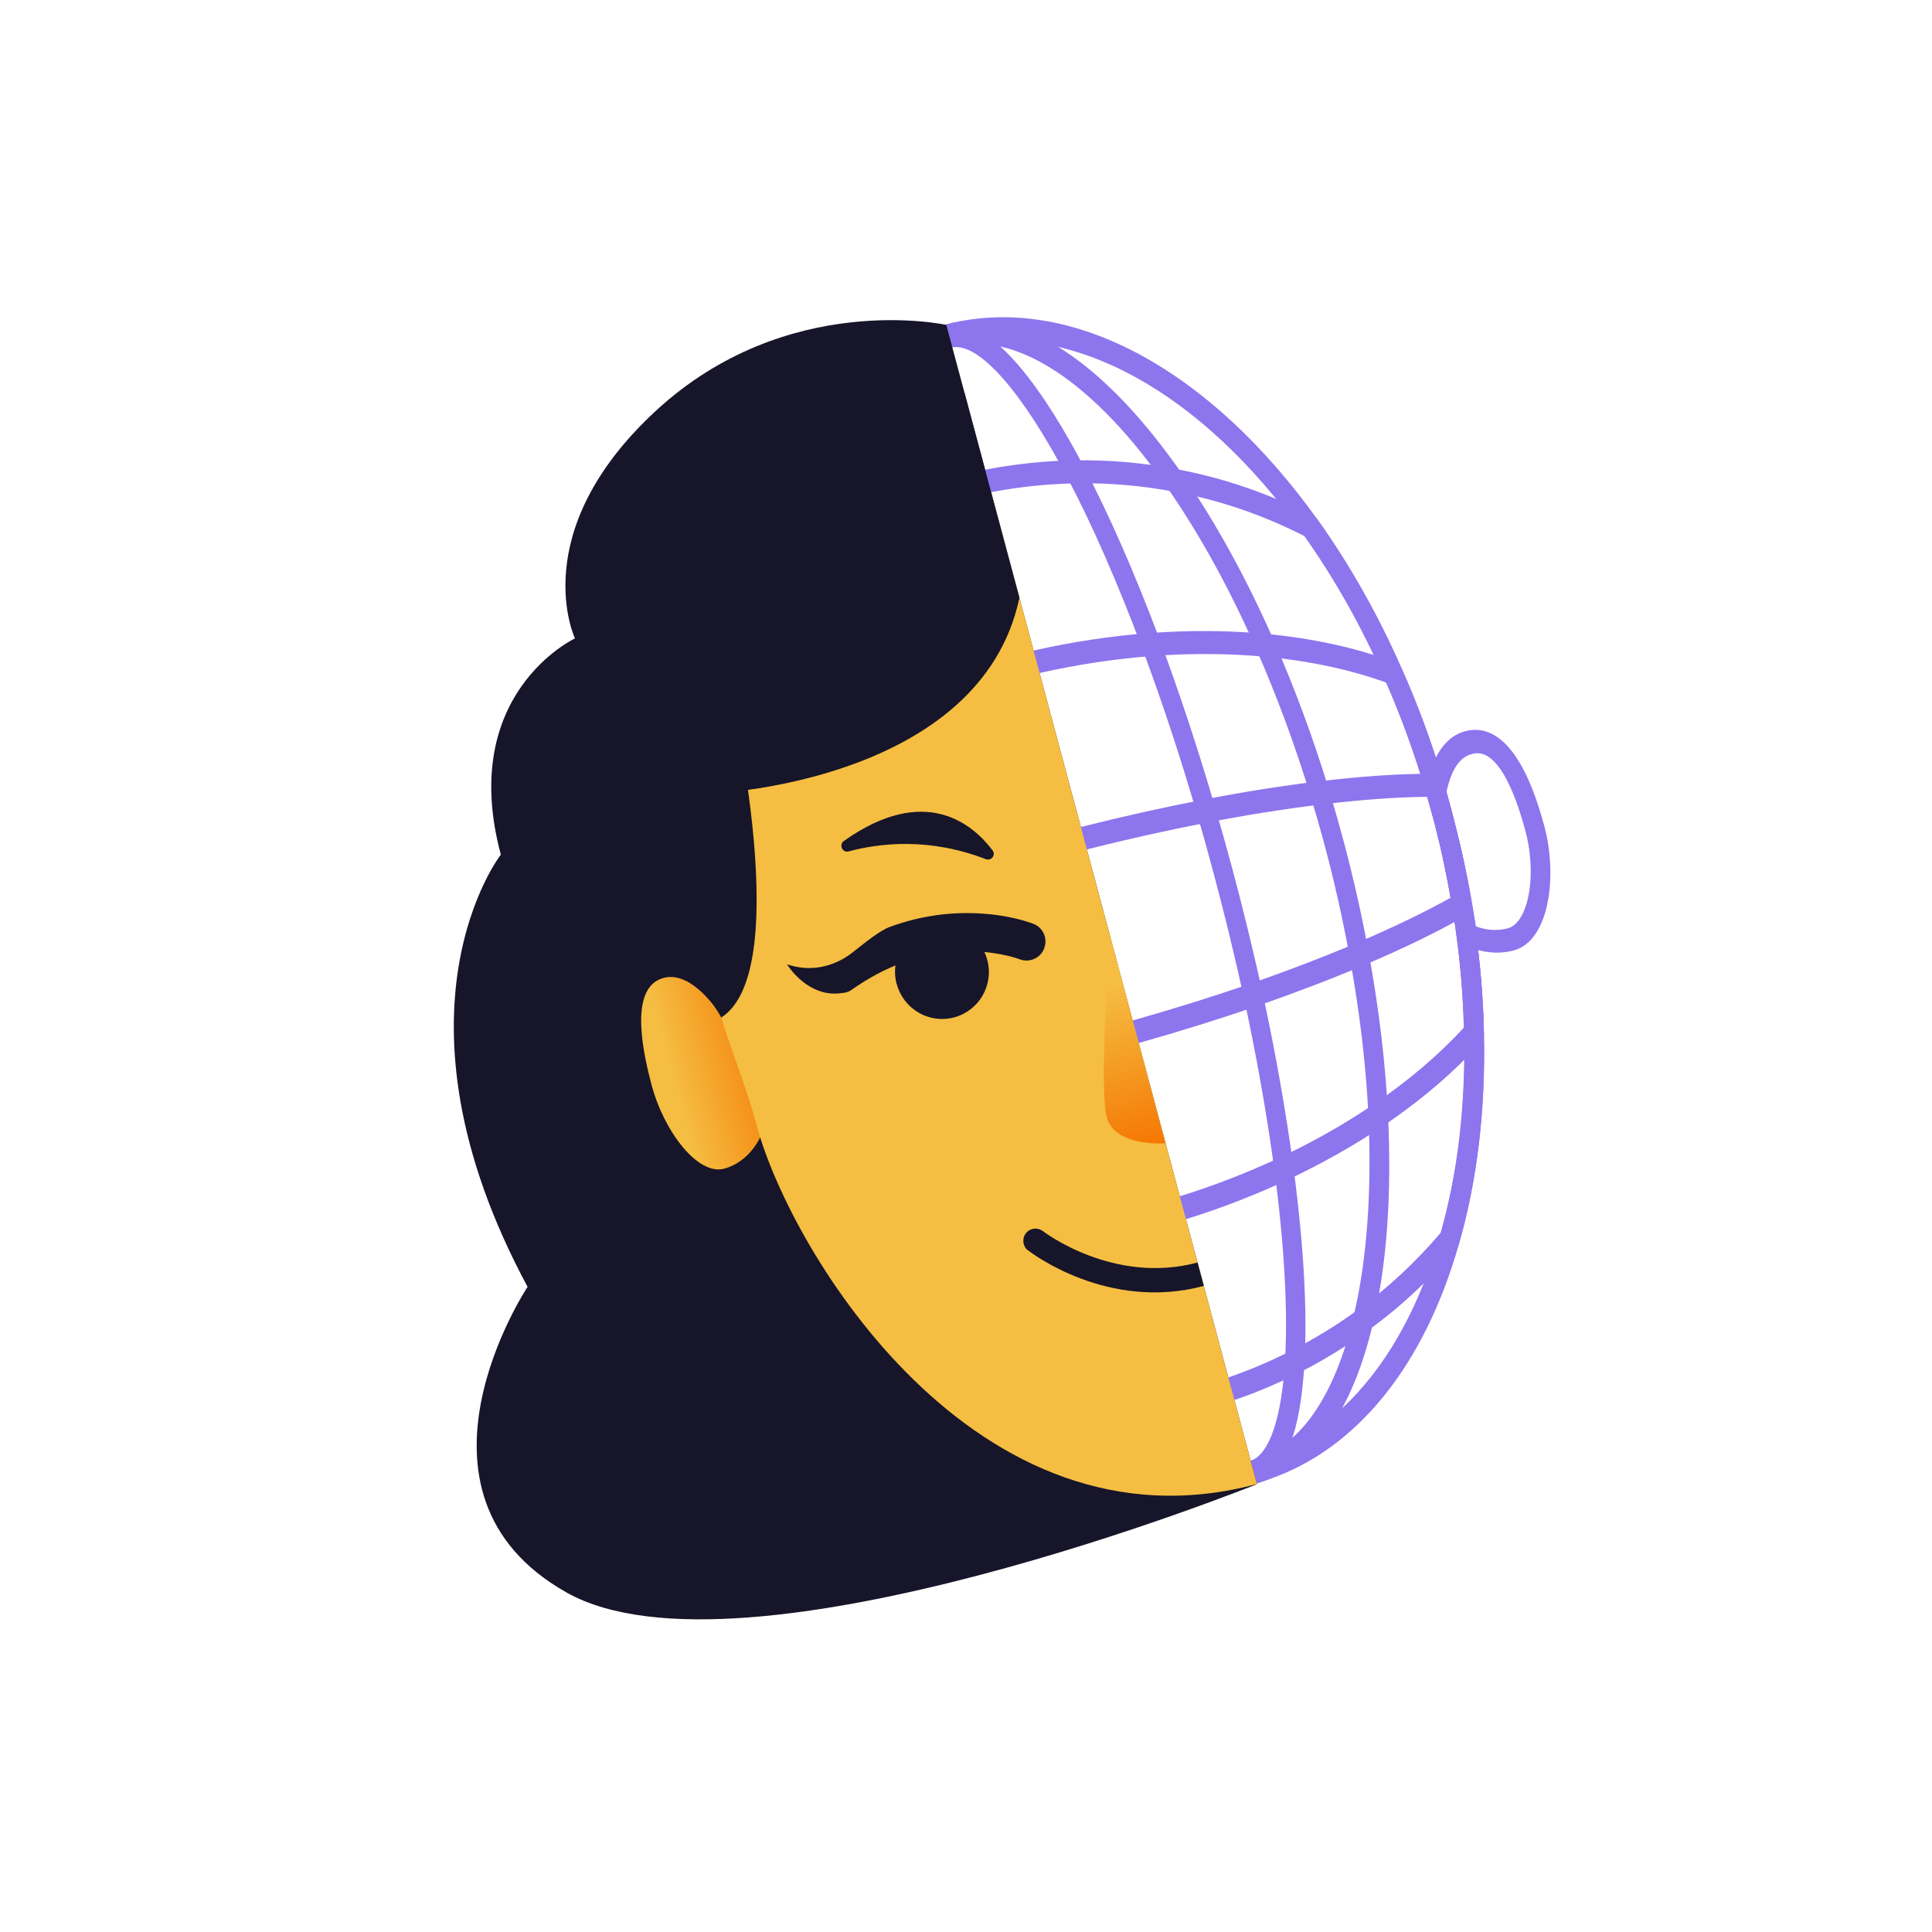
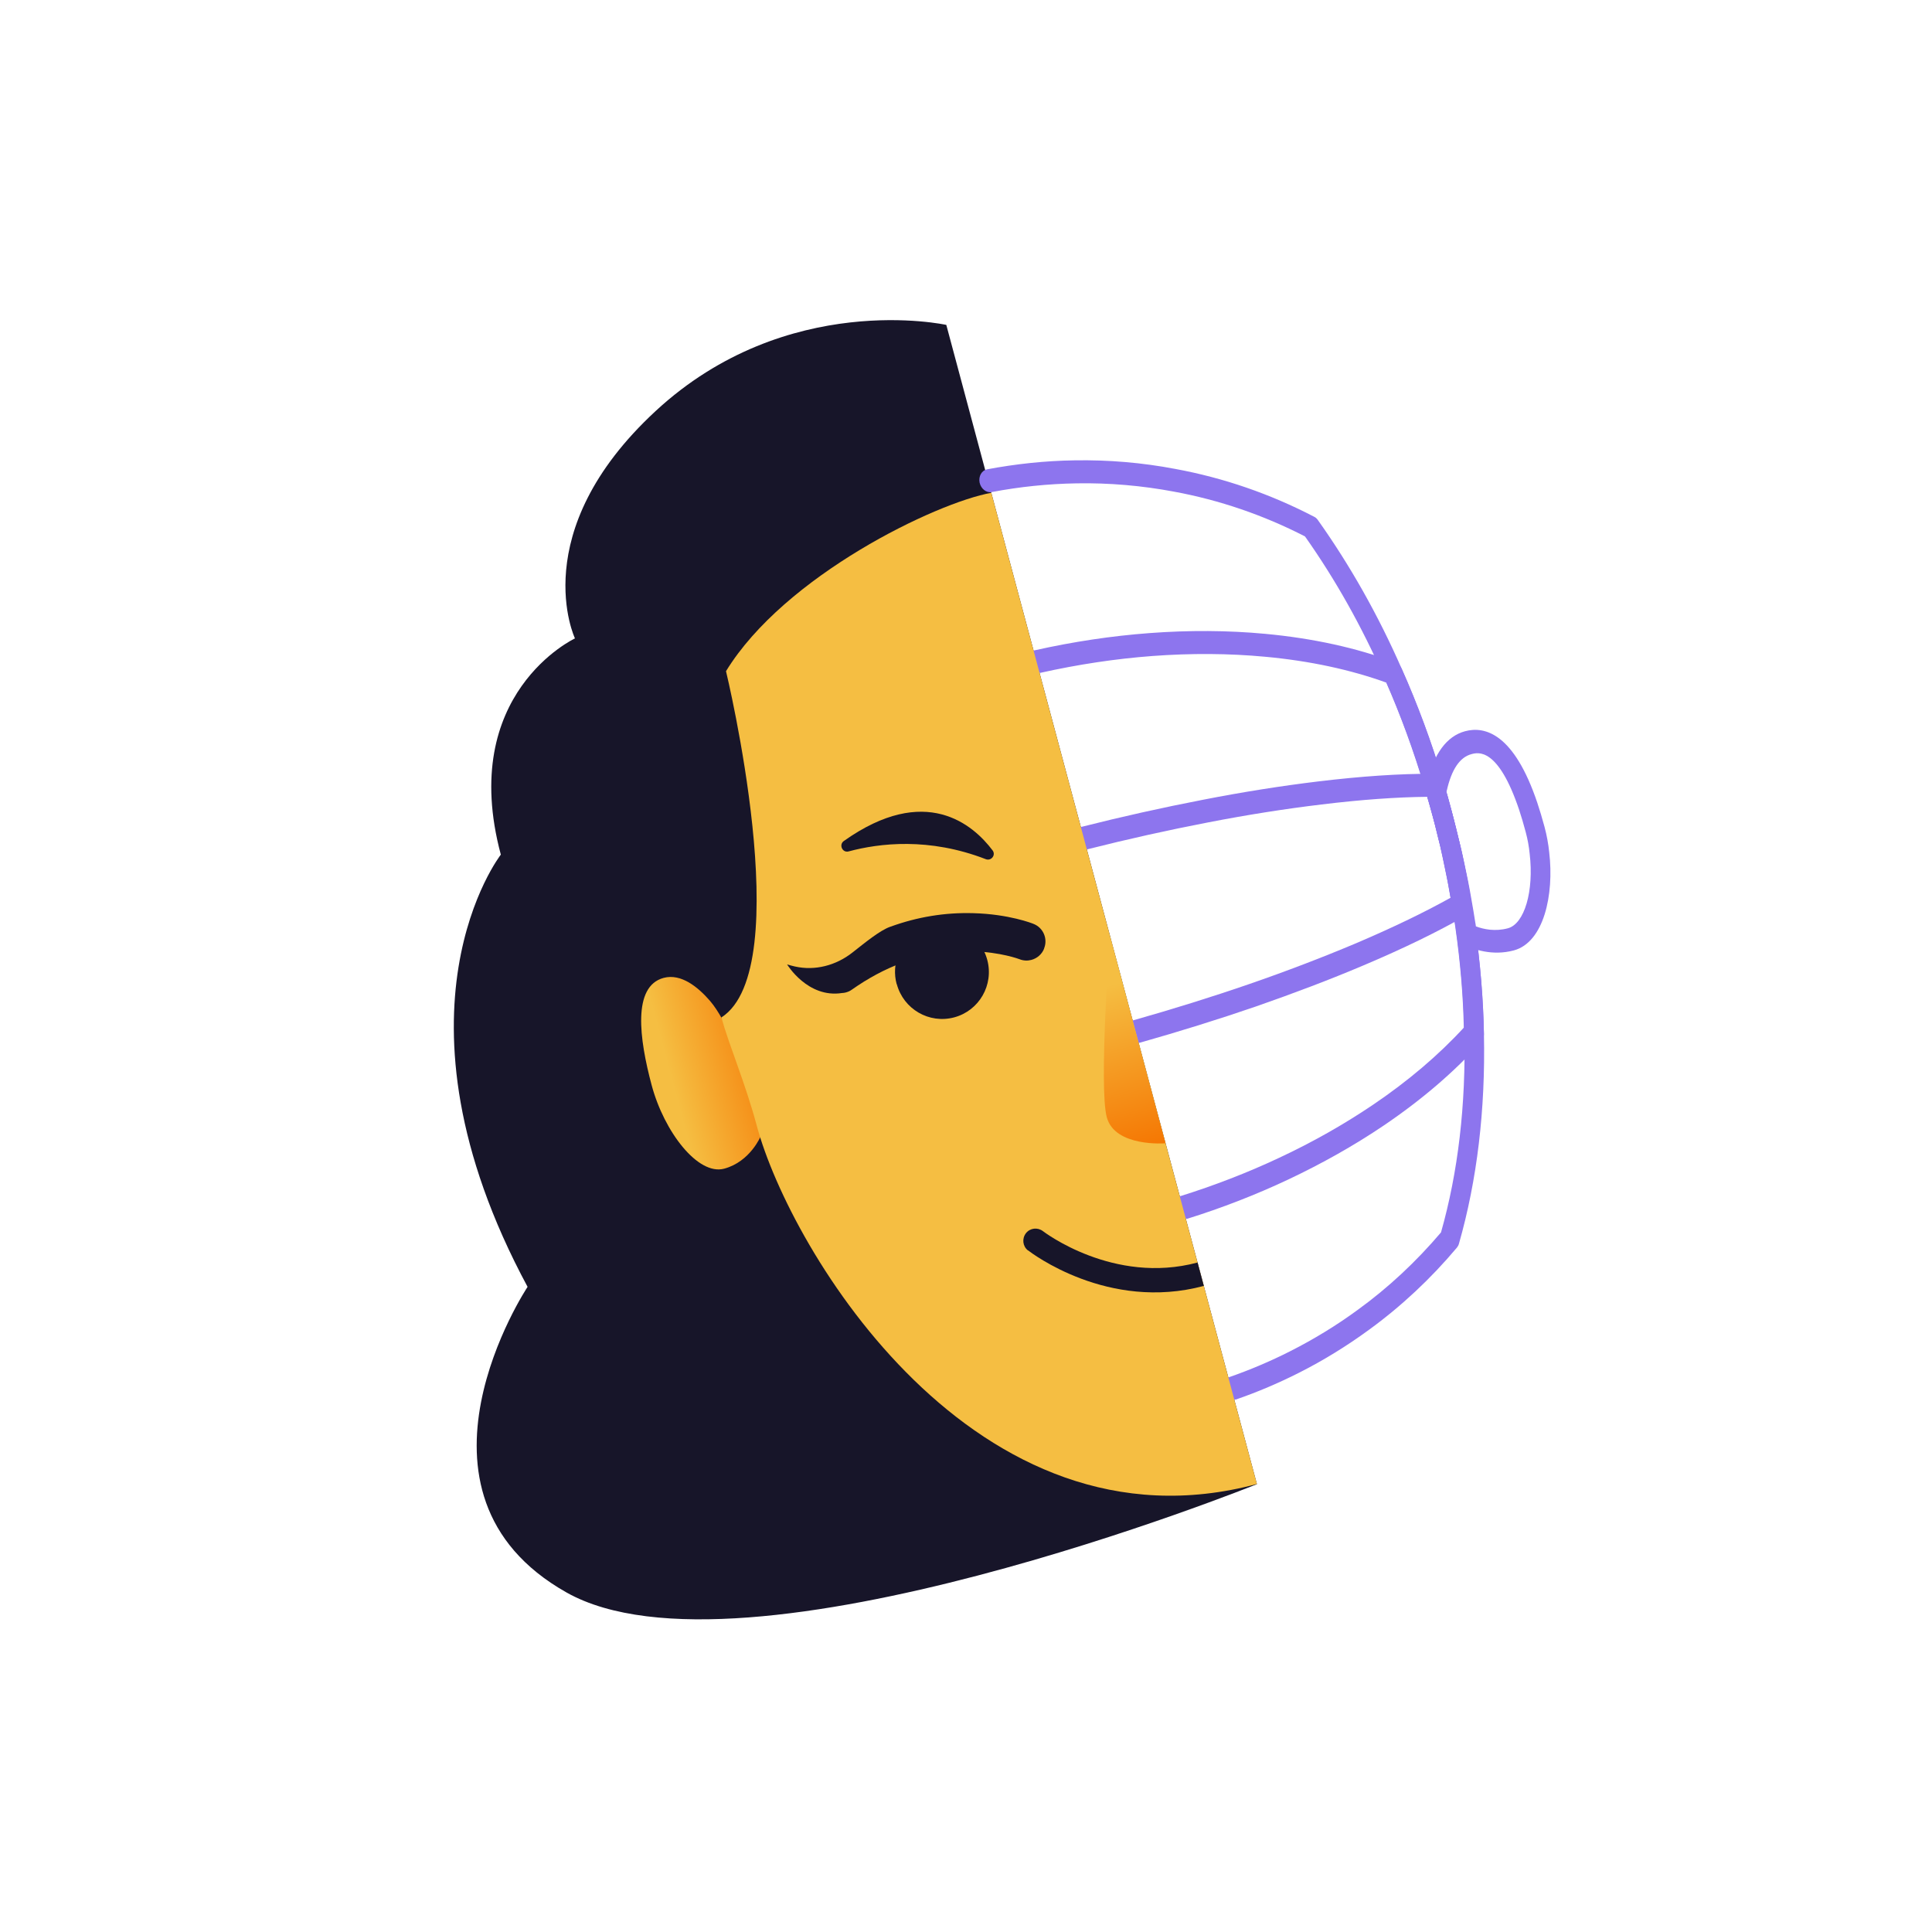
<svg xmlns="http://www.w3.org/2000/svg" width="177" height="177" viewBox="0 0 177 177" fill="none">
-   <path d="M115.223 135.869C115.405 135.821 115.587 135.772 115.762 135.697L116.232 135.529C124.297 132.784 130.497 125.107 133.672 113.938C135.337 108.145 136.109 101.673 135.95 94.739C135.89 91.553 135.612 88.23 135.134 84.835C135.089 84.513 135.034 84.151 134.983 83.803L134.815 82.762C134.597 81.428 134.382 80.26 134.148 79.181L133.949 78.232C133.797 77.507 133.622 76.802 133.444 76.084C133.296 75.483 133.139 74.843 132.968 74.206C132.738 73.349 132.512 72.504 132.247 71.67C131.158 68.021 129.876 64.536 128.415 61.265C126.264 56.355 123.671 51.773 120.744 47.656C110.944 33.948 98.517 27.169 87.494 29.524C87.455 29.535 87.357 29.533 87.244 29.577C87.166 29.598 87.088 29.619 87.01 29.64L86.88 29.675C86.815 29.692 86.759 29.693 86.646 29.737C86.607 29.748 86.581 29.755 86.555 29.762C86.074 29.891 85.806 30.45 85.96 31.021C86.113 31.593 86.542 31.896 86.988 31.846C87.057 31.841 87.109 31.828 87.174 31.81C87.2 31.803 87.239 31.793 87.264 31.786C87.29 31.779 87.316 31.772 87.329 31.768L87.55 31.709C87.55 31.709 87.641 31.685 87.68 31.674C87.745 31.657 87.81 31.64 87.875 31.622C98.297 29.414 110.044 35.888 119.372 48.928C122.209 52.916 124.717 57.341 126.801 62.102C128.221 65.272 129.462 68.657 130.52 72.189C130.772 73.026 131.005 73.841 131.227 74.673C131.391 75.283 131.555 75.894 131.689 76.498C131.88 77.213 132.032 77.882 132.174 78.568L132.372 79.518C132.595 80.558 132.8 81.687 133.021 82.978L133.174 83.912C133.243 84.325 133.291 84.66 133.335 84.983C133.802 88.283 134.068 91.512 134.13 94.6C134.273 101.315 133.545 107.539 131.936 113.122C128.936 123.701 123.12 130.941 115.578 133.505L115.156 133.645C114.975 133.694 114.822 133.749 114.666 133.791C114.186 133.92 113.918 134.479 114.071 135.05C114.224 135.622 114.736 135.972 115.216 135.843L115.223 135.869Z" fill="#8D75EE" />
-   <path d="M115.132 135.894L115.223 135.869C115.405 135.82 115.587 135.772 115.762 135.697C120.479 134.127 123.919 129.139 125.771 121.291C127.047 115.922 127.513 109.504 127.166 102.231C126.938 97.432 126.336 92.428 125.398 87.318C124.78 83.919 123.993 80.412 123.046 76.879C122.639 75.359 122.206 73.845 121.754 72.365C120.324 67.652 118.622 63.068 116.722 58.731C114.184 52.95 111.341 47.794 108.281 43.392C101.237 33.263 93.862 28.347 87.514 29.547C87.462 29.56 87.364 29.559 87.251 29.603C87.036 29.633 86.841 29.685 86.627 29.77C86.523 29.798 86.406 29.829 86.306 29.87C85.862 30.087 85.68 30.706 85.908 31.244C86.129 31.756 86.636 32.038 87.073 31.851C87.112 31.84 87.138 31.833 87.177 31.823C87.242 31.805 87.294 31.792 87.356 31.761C87.447 31.737 87.563 31.706 87.687 31.7C87.752 31.683 87.83 31.662 87.895 31.644C93.531 30.594 100.44 35.329 106.919 44.648C109.901 48.918 112.651 53.932 115.137 59.573C117 63.822 118.664 68.32 120.066 72.929C120.512 74.383 120.938 75.87 121.335 77.351C122.261 80.807 123.034 84.262 123.631 87.583C124.55 92.572 125.142 97.482 125.364 102.157C125.696 109.113 125.229 115.477 124.016 120.564C122.323 127.757 119.274 132.278 115.17 133.642C114.975 133.694 114.826 133.762 114.67 133.804L114.618 133.817C114.553 133.835 114.472 133.843 114.41 133.873C113.951 133.927 113.636 134.415 113.701 134.968C113.76 135.551 114.227 135.997 114.723 135.976C114.834 135.974 114.938 135.946 115.042 135.918C115.067 135.911 115.106 135.901 115.119 135.897L115.132 135.894Z" fill="#8D75EE" />
-   <path d="M115.218 135.843C115.218 135.843 115.269 135.829 115.295 135.822C117.72 134.894 119.137 131.242 119.501 124.962C119.783 120.194 119.45 114.171 118.511 107.028C117.821 101.908 116.879 96.521 115.68 91.008C114.822 87.13 113.893 83.299 112.905 79.61C112.341 77.505 111.824 75.68 111.343 74.041C109.785 68.694 108.083 63.538 106.296 58.74C103.987 52.563 101.625 47.181 99.3 42.763C95.977 36.441 91.128 29.052 86.882 29.73C86.387 29.807 86.083 30.334 86.197 30.916C86.311 31.498 86.794 31.898 87.289 31.821C89.733 31.43 93.645 35.896 97.783 43.755C100.071 48.085 102.379 53.37 104.66 59.443C106.43 64.176 108.114 69.267 109.658 74.562C110.149 76.185 110.646 77.987 111.203 80.066C112.181 83.716 113.099 87.508 113.947 91.347C115.128 96.795 116.066 102.114 116.751 107.166C117.663 114.051 118 120.087 117.727 124.63C117.414 129.907 116.311 133.169 114.632 133.814C114.165 133.994 113.947 134.582 114.139 135.143C114.321 135.666 114.805 135.967 115.247 135.849L115.218 135.843Z" fill="#8D75EE" />
  <path d="M90.818 45.148L86.696 29.766C86.696 29.766 72.088 26.537 60.07 37.652C48.052 48.767 52.675 58.487 52.675 58.487C52.675 58.487 41.922 63.513 45.883 78.297C45.883 78.297 34.721 92.608 48.334 117.895C48.334 117.895 35.768 136.788 51.894 145.89C68.021 154.992 115.154 135.971 115.154 135.971L90.818 45.148Z" fill="#171529" />
  <path d="M113.177 128.23C113.177 128.23 113.216 128.219 113.229 128.216C115.205 127.534 117.155 126.705 119.018 125.76C121.25 124.633 123.401 123.304 125.415 121.832C128.387 119.671 131.091 117.136 133.477 114.297C133.56 114.191 133.627 114.076 133.661 113.941C135.321 108.135 136.097 101.676 135.951 94.739C135.891 91.552 135.613 88.229 135.135 84.834C135.09 84.512 135.035 84.151 134.984 83.803L134.816 82.761C134.598 81.428 134.383 80.26 134.149 79.181L133.951 78.231C133.798 77.506 133.623 76.801 133.445 76.083C133.297 75.482 133.14 74.842 132.969 74.206C132.753 73.4 132.538 72.595 132.296 71.796C132.285 71.757 132.275 71.718 132.265 71.679C132.254 71.64 132.233 71.562 132.203 71.501C131.135 67.93 129.85 64.487 128.416 61.265C126.265 56.355 123.672 51.772 120.745 47.655C120.651 47.513 120.522 47.395 120.381 47.335C116.369 45.249 112.103 43.775 107.665 42.959C104.657 42.386 101.55 42.119 98.432 42.175C95.741 42.213 93.035 42.507 90.41 43.001C89.926 43.117 89.635 43.641 89.745 44.21C89.872 44.788 90.365 45.171 90.856 45.082C93.399 44.595 96.014 44.326 98.621 44.282C101.628 44.228 104.637 44.494 107.54 45.039C111.729 45.81 115.762 47.194 119.556 49.144C122.337 53.077 124.785 57.434 126.831 62.107C128.248 65.264 129.493 68.662 130.544 72.168C130.799 73.019 131.032 73.834 131.254 74.665C131.418 75.276 131.582 75.886 131.716 76.491C131.907 77.206 132.059 77.875 132.201 78.561L132.4 79.51C132.623 80.551 132.828 81.679 133.048 82.971L133.201 83.904C133.27 84.318 133.318 84.653 133.363 84.975C133.829 88.275 134.096 91.504 134.157 94.593C134.305 101.223 133.586 107.375 132.018 112.905C129.753 115.573 127.194 117.972 124.383 120.006C122.44 121.432 120.357 122.7 118.199 123.793C116.397 124.708 114.521 125.503 112.611 126.168C112.141 126.336 111.906 126.914 112.085 127.478C112.257 128.017 112.758 128.328 113.213 128.206L113.177 128.23Z" fill="#8D75EE" />
  <path d="M134.12 86.555C133.797 86.39 133.566 86.048 133.517 85.658C133.473 85.335 133.428 85.013 133.356 84.587L133.203 83.653C132.995 82.358 132.777 81.233 132.554 80.193L132.356 79.244C132.214 78.558 132.049 77.891 131.871 77.174C131.723 76.572 131.573 75.958 131.409 75.348C131.186 74.516 130.967 73.698 130.698 72.851C130.657 72.695 130.644 72.545 130.658 72.388C130.683 72.117 130.718 71.885 130.764 71.692C131.343 69.072 132.536 67.443 134.225 66.991C136.069 66.496 138.718 67.235 140.84 73.545C141.064 74.223 141.281 74.93 141.497 75.736C141.713 76.541 141.853 77.325 141.931 78.084C142.395 81.998 141.427 86.337 138.686 87.072C136.698 87.604 134.968 86.968 134.103 86.545L134.12 86.555ZM132.535 72.428C132.535 72.428 132.511 72.546 132.498 72.605C132.73 73.365 132.935 74.131 133.141 74.898C133.311 75.534 133.478 76.158 133.616 76.775C133.807 77.49 133.969 78.198 134.122 78.924L134.321 79.873C134.551 80.939 134.769 82.12 134.988 83.454L135.155 84.495C135.186 84.612 135.192 84.736 135.214 84.869C135.926 85.138 136.974 85.358 138.143 85.045C139.663 84.638 140.546 81.644 140.139 78.202C140.076 77.551 139.954 76.888 139.78 76.238C139.581 75.497 139.387 74.825 139.178 74.199C137.244 68.438 135.412 68.928 134.801 69.092C133.736 69.377 132.979 70.499 132.542 72.454L132.535 72.428Z" fill="#8D75EE" />
  <path d="M108.739 111.666L108.764 111.659C111.952 110.666 115.054 109.459 118.009 108.068C121.149 106.586 124.099 104.918 126.764 103.118C130.241 100.766 133.242 98.194 135.698 95.461C135.858 95.279 135.955 95.016 135.95 94.739C135.89 91.552 135.625 88.226 135.134 84.835C135.09 84.512 135.035 84.151 134.983 83.803L134.816 82.762C134.598 81.428 134.382 80.26 134.149 79.181L133.95 78.232C133.798 77.507 133.623 76.802 133.444 76.084C133.297 75.483 133.139 74.843 132.969 74.206C132.753 73.4 132.537 72.595 132.295 71.796C132.285 71.757 132.274 71.719 132.264 71.68C132.254 71.641 132.233 71.563 132.202 71.501C131.134 67.93 129.849 64.487 128.415 61.265C128.287 60.993 128.078 60.785 127.828 60.684C124.282 59.351 120.274 58.475 115.918 58.069C112.49 57.748 108.921 57.73 105.317 58C101.863 58.257 98.329 58.786 94.822 59.572C94.327 59.649 94.053 60.238 94.19 60.8C94.33 61.375 94.832 61.742 95.307 61.643C98.749 60.873 102.202 60.352 105.587 60.099C109.11 59.838 112.581 59.855 115.924 60.17C119.979 60.546 123.702 61.344 127.001 62.535C128.328 65.563 129.514 68.796 130.514 72.162C130.769 73.013 131.002 73.828 131.224 74.659C131.388 75.27 131.552 75.881 131.686 76.485C131.877 77.2 132.029 77.869 132.171 78.555L132.369 79.505C132.593 80.545 132.797 81.674 133.018 82.965L133.171 83.899C133.24 84.312 133.288 84.647 133.333 84.969C133.787 88.12 134.041 91.199 134.107 94.147C131.8 96.659 128.989 99.055 125.734 101.25C123.127 103.007 120.264 104.637 117.182 106.076C114.302 107.432 111.248 108.612 108.126 109.588C107.649 109.73 107.401 110.312 107.58 110.876C107.743 111.432 108.251 111.769 108.719 111.643L108.739 111.666Z" fill="#8D75EE" />
  <path d="M104.415 95.531C108.052 94.5 111.651 93.383 115.106 92.193C118.544 90.993 121.844 89.747 124.87 88.462C128.572 86.899 131.763 85.348 134.367 83.843C134.707 83.654 134.869 83.221 134.806 82.778C134.588 81.444 134.373 80.277 134.143 79.21L133.944 78.261C133.791 77.536 133.616 76.831 133.438 76.113C133.291 75.512 133.133 74.872 132.963 74.236C132.747 73.43 132.531 72.624 132.289 71.826C132.279 71.787 132.268 71.748 132.258 71.709C132.119 71.189 131.695 70.857 131.259 70.891C128.247 70.876 124.705 71.115 120.726 71.596C117.408 71.998 113.881 72.553 110.242 73.264C106.535 73.979 102.791 74.815 99.113 75.745C98.633 75.873 98.378 76.429 98.514 76.991C98.668 77.563 99.17 77.929 99.65 77.801C103.302 76.878 107.02 76.049 110.702 75.341C114.301 74.641 117.79 74.096 121.081 73.701C124.708 73.258 127.96 73.028 130.766 73C130.919 73.572 131.082 74.127 131.231 74.685C131.381 75.244 131.559 75.907 131.693 76.511C131.884 77.226 132.036 77.895 132.178 78.581L132.376 79.531C132.557 80.359 132.729 81.26 132.895 82.246C130.448 83.612 127.5 85.028 124.125 86.462C121.122 87.726 117.864 88.975 114.448 90.155C111.02 91.338 107.446 92.449 103.836 93.472C103.355 93.601 103.103 94.169 103.257 94.741C103.406 95.3 103.918 95.65 104.399 95.521L104.415 95.531Z" fill="#8D75EE" />
  <path d="M59.702 99.421C60.848 103.695 63.943 107.712 66.346 107.068C68.75 106.424 69.715 104.049 69.715 104.049C70.13 98.688 67.292 96.775 66.553 94.118C66.553 94.118 65.862 92.633 65.037 91.684C63.969 90.453 62.41 89.157 60.8 89.589C57.928 90.358 58.557 95.147 59.702 99.421Z" fill="url(#paint0_linear_3084_235)" />
  <path d="M101.703 85.772L115.151 135.958C89.376 142.865 72.398 114.58 69.328 103.122C68.273 99.186 66.827 95.869 66.088 93.213C73.102 88.729 66.513 61.491 66.513 61.491C71.879 52.728 85.757 46.058 90.818 45.148L101.703 85.772Z" fill="#F5BE42" />
  <path d="M82.16 90.159C82.776 92.459 85.131 93.819 87.418 93.206C89.704 92.594 91.064 90.238 90.448 87.939C90.278 87.302 89.971 86.73 89.569 86.266C87.535 86.213 85.04 86.463 82.31 87.446C81.962 88.277 81.896 89.228 82.147 90.163L82.16 90.159Z" fill="#171529" />
  <path d="M94.181 114.55C94.479 114.777 101.506 120.162 110.288 117.809L109.714 115.665C101.997 117.733 95.618 112.842 95.548 112.791C95.059 112.421 94.369 112.495 93.986 112.987C93.615 113.476 93.689 114.167 94.168 114.553L94.181 114.55Z" fill="#171529" />
  <path d="M101.398 102.354C102.139 105.121 106.772 104.743 106.772 104.743L101.69 85.776C101.69 85.776 100.653 99.574 101.398 102.354Z" fill="url(#paint1_linear_3084_235)" />
  <path d="M77.759 77.999C80.565 77.247 85.111 76.698 90.316 78.714C90.811 78.902 91.259 78.336 90.935 77.908C89.163 75.556 84.799 71.74 77.309 77.047C76.829 77.385 77.175 78.156 77.746 78.002L77.759 77.999Z" fill="#171529" />
  <path d="M95.658 86.905C95.451 87.433 95.007 87.803 94.487 87.942C94.15 88.033 93.771 88.023 93.413 87.882C93.397 87.873 91.676 87.22 89.068 87.153C86.92 87.088 84.799 87.433 82.756 88.175C82.704 88.189 82.656 88.216 82.591 88.234C81.044 88.801 79.525 89.626 78.048 90.662C77.874 90.793 77.686 90.871 77.491 90.923C77.374 90.954 77.254 90.973 77.143 90.975C73.99 91.471 72.11 88.355 72.11 88.355C72.353 88.429 72.592 88.49 72.815 88.542C74.668 88.964 76.604 88.445 78.098 87.265C79.283 86.335 80.606 85.243 81.559 84.904L81.585 84.897C84.046 84.001 86.581 83.586 89.163 83.66C92.43 83.745 94.594 84.6 94.69 84.644C95.576 84.991 96.014 86.001 95.654 86.892L95.658 86.905Z" fill="#171529" />
-   <path d="M65.689 72.656C65.689 72.656 89.865 71.525 93.394 54.761L88.364 35.989C88.364 35.989 59.102 47.241 65.693 72.669L65.689 72.656Z" fill="#171529" />
  <defs>
    <linearGradient id="paint0_linear_3084_235" x1="71.992" y1="96.073" x2="61.533" y2="98.875" gradientUnits="userSpaceOnUse">
      <stop stop-color="#F57400" />
      <stop offset="1" stop-color="#F5BE42" />
    </linearGradient>
    <linearGradient id="paint1_linear_3084_235" x1="104.733" y1="105.916" x2="100.608" y2="90.521" gradientUnits="userSpaceOnUse">
      <stop stop-color="#F57400" />
      <stop offset="1" stop-color="#F5BE42" />
    </linearGradient>
  </defs>
</svg>